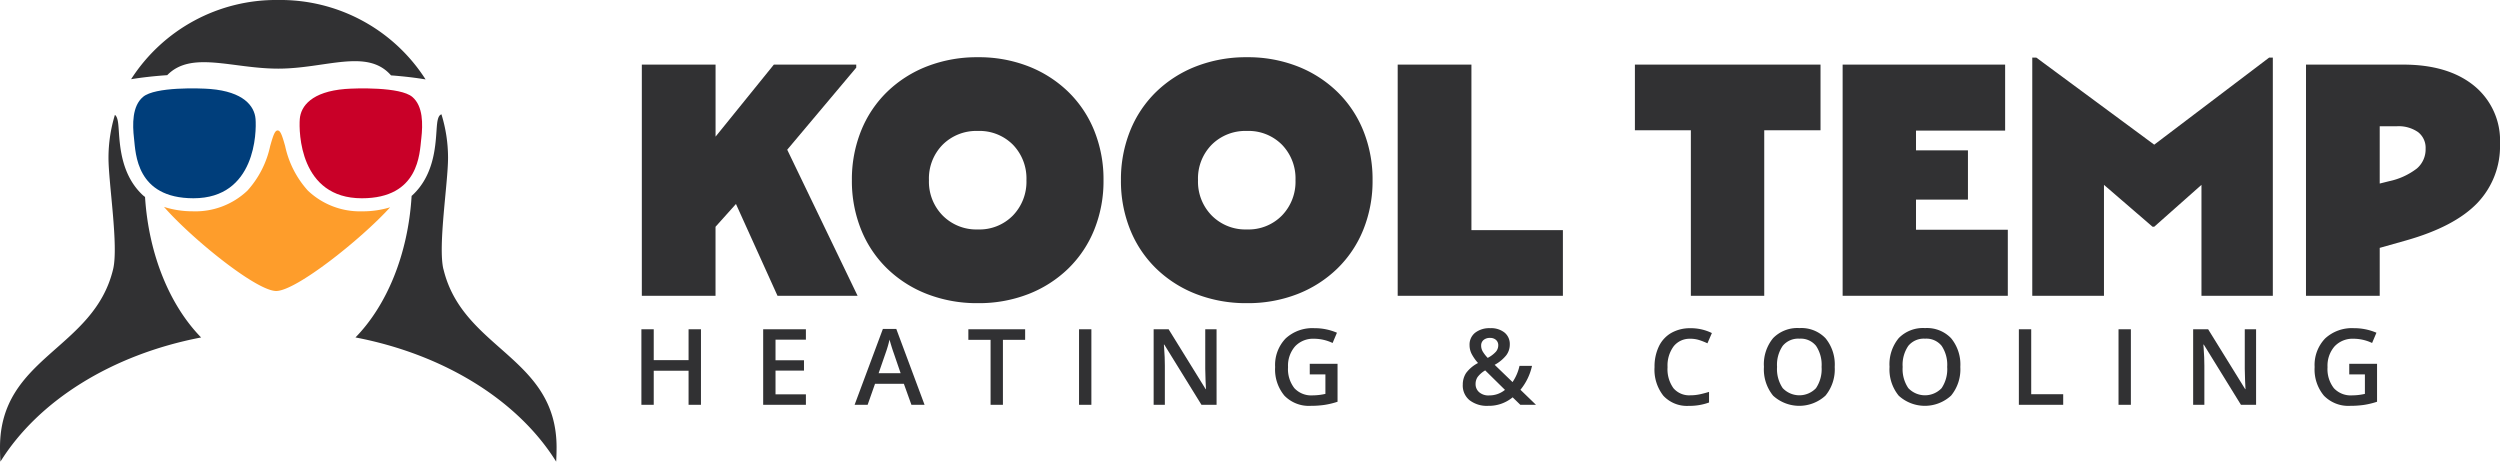
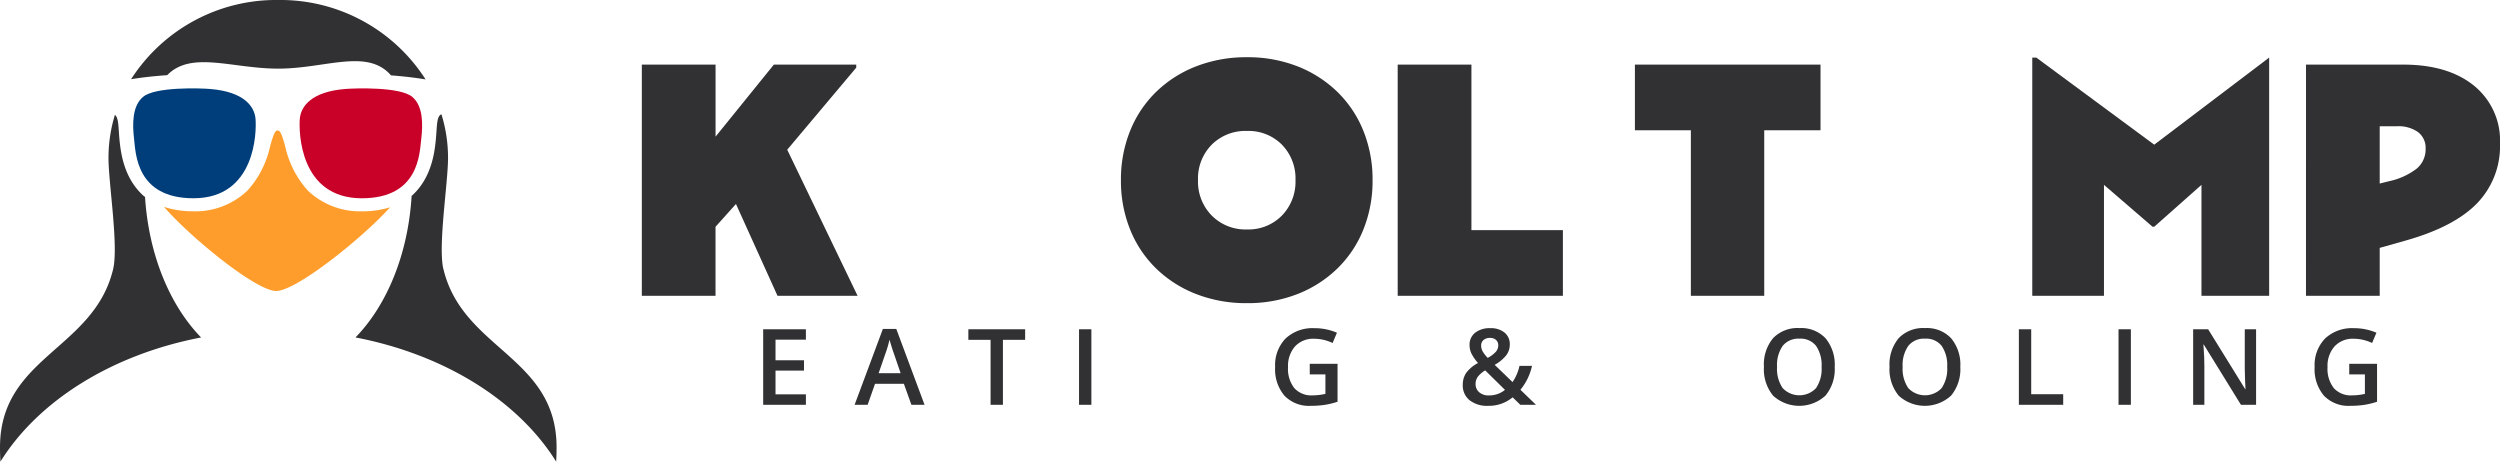
<svg xmlns="http://www.w3.org/2000/svg" width="389.905" height="72" viewBox="0 0 389.905 72">
  <defs>
    <clipPath id="clip-path">
      <rect id="Rectangle_426" data-name="Rectangle 426" width="389.905" height="72" fill="none" />
    </clipPath>
  </defs>
  <g id="Group_379" data-name="Group 379" transform="translate(0 0)">
    <g id="Group_378" data-name="Group 378" transform="translate(0 0)" clip-path="url(#clip-path)">
      <path id="Path_340" data-name="Path 340" d="M60.627,39.251c-.87-3.622.721-13.442.721-17.373a23.033,23.033,0,0,0-1.028-6.791l-.008,0c-.209.092-.525.233-.668,1.435-.041.34-.067.745-.1,1.195-.177,2.6-.476,6.962-3.778,10.01-.032.03-.071.056-.1.084-.546,9.113-3.873,17.074-8.755,22.072,13.937,2.675,25.392,9.887,31.3,19.37q.062-1.1.064-2.219c0-14.156-14.624-15.234-17.64-27.787" transform="translate(8.53 2.743)" fill="#313133" />
      <path id="Path_341" data-name="Path 341" d="M22.934,11.724c3.752-3.854,10.108-1.019,17.319-1.019,7.386,0,13.872-3.218,17.585,1.051,1.906.143,3.846.366,5.392.632A26.866,26.866,0,0,0,40.253,0,26.87,26.87,0,0,0,17.3,12.354c1.636-.272,3.67-.5,5.635-.63" transform="translate(3.146 0)" fill="#313133" />
      <path id="Path_342" data-name="Path 342" d="M22.311,27.718c-3.3-3.048-3.6-7.405-3.778-10.01-.031-.45-.058-.854-.1-1.195-.111-.93-.325-1.223-.513-1.351a23,23,0,0,0-1,6.7c0,3.931,1.591,13.751.721,17.373C14.625,51.791,0,52.869,0,67.025q0,1.117.065,2.218c5.9-9.482,17.359-16.695,31.3-19.369-4.854-4.97-8.17-12.864-8.744-21.91-.1-.083-.213-.16-.306-.246" transform="translate(0 2.757)" fill="#313133" />
      <path id="Path_343" data-name="Path 343" d="M26.98,28.8c-8.954,0-9.008-7.024-9.27-9.29s-.3-5.087,1.4-6.518c1.889-1.6,8.863-1.369,10.484-1.235,5.182.425,6.9,2.652,7.065,4.675S36.675,28.8,26.98,28.8" transform="translate(3.196 2.121)" fill="#003e7b" />
      <path id="Path_344" data-name="Path 344" d="M58.511,19.512c-.264,2.267-.317,9.29-9.27,9.29-9.695,0-9.836-10.343-9.675-12.367s1.881-4.251,7.063-4.677c1.623-.132,8.6-.359,10.486,1.235,1.695,1.432,1.659,4.251,1.4,6.518" transform="translate(7.189 2.121)" fill="#c90028" />
      <path id="Path_345" data-name="Path 345" d="M84.7,8.526h11.5V19.76l9.092-11.235H118.14V9L107.375,21.8l10.975,22.783H105.86L99.381,30.264l-3.187,3.553V44.582H84.7Z" transform="translate(15.401 1.55)" fill="#313133" />
-       <path id="Path_346" data-name="Path 346" d="M132.069,45.908a21.475,21.475,0,0,1-7.892-1.411,18.565,18.565,0,0,1-6.244-3.971,17.632,17.632,0,0,1-4.076-6.088,20.255,20.255,0,0,1-1.437-7.708,20.255,20.255,0,0,1,1.437-7.708,17.632,17.632,0,0,1,4.076-6.088,18.583,18.583,0,0,1,6.244-3.971,21.475,21.475,0,0,1,7.892-1.411,21.259,21.259,0,0,1,7.863,1.411,18.656,18.656,0,0,1,6.22,3.971,17.662,17.662,0,0,1,4.075,6.088,20.255,20.255,0,0,1,1.437,7.708,20.255,20.255,0,0,1-1.437,7.708,17.662,17.662,0,0,1-4.075,6.088,18.638,18.638,0,0,1-6.22,3.971,21.259,21.259,0,0,1-7.863,1.411m-5.488-24.717a7.494,7.494,0,0,0-2.142,5.539,7.514,7.514,0,0,0,2.142,5.513,7.383,7.383,0,0,0,5.488,2.169,7.3,7.3,0,0,0,5.461-2.169,7.574,7.574,0,0,0,2.114-5.513,7.554,7.554,0,0,0-2.114-5.539,7.346,7.346,0,0,0-5.461-2.141,7.431,7.431,0,0,0-5.488,2.141" transform="translate(20.442 1.373)" fill="#313133" />
      <path id="Path_347" data-name="Path 347" d="M167.573,45.908a21.466,21.466,0,0,1-7.89-1.411,18.57,18.57,0,0,1-6.245-3.971,17.632,17.632,0,0,1-4.076-6.088,20.233,20.233,0,0,1-1.437-7.708,20.233,20.233,0,0,1,1.437-7.708,17.632,17.632,0,0,1,4.076-6.088,18.588,18.588,0,0,1,6.245-3.971,21.466,21.466,0,0,1,7.89-1.411,21.241,21.241,0,0,1,7.863,1.411,18.627,18.627,0,0,1,6.219,3.971,17.648,17.648,0,0,1,4.076,6.088,20.233,20.233,0,0,1,1.438,7.708,20.233,20.233,0,0,1-1.438,7.708,17.649,17.649,0,0,1-4.076,6.088,18.609,18.609,0,0,1-6.219,3.971,21.241,21.241,0,0,1-7.863,1.411m-5.487-24.717a7.494,7.494,0,0,0-2.141,5.539,7.514,7.514,0,0,0,2.141,5.513,7.384,7.384,0,0,0,5.487,2.169,7.3,7.3,0,0,0,5.46-2.169,7.566,7.566,0,0,0,2.117-5.513,7.546,7.546,0,0,0-2.117-5.539,7.342,7.342,0,0,0-5.46-2.141,7.432,7.432,0,0,0-5.487,2.141" transform="translate(26.899 1.373)" fill="#313133" />
      <path id="Path_348" data-name="Path 348" d="M184.447,8.526h11.5V34.339h14.266V44.582H184.447Z" transform="translate(33.54 1.55)" fill="#313133" />
      <path id="Path_349" data-name="Path 349" d="M224.478,18.767h-8.727V8.526H244.7V18.767h-8.778V44.582H224.478Z" transform="translate(39.232 1.55)" fill="#313133" />
-       <path id="Path_350" data-name="Path 350" d="M243.164,8.526h25.343V18.819h-13.9V21.9h8.1v7.682h-8.1v4.7h14.318v10.3H243.164Z" transform="translate(44.217 1.55)" fill="#313133" />
-       <path id="Path_351" data-name="Path 351" d="M268.19,7.6h.626L287.21,21.183,305.134,7.6h.574V44.75H294.578v-17.3l-7.368,6.532h-.261l-7.577-6.532v17.3H268.19Z" transform="translate(48.767 1.381)" fill="#313133" />
+       <path id="Path_351" data-name="Path 351" d="M268.19,7.6h.626L287.21,21.183,305.134,7.6V44.75H294.578v-17.3l-7.368,6.532h-.261l-7.577-6.532v17.3H268.19Z" transform="translate(48.767 1.381)" fill="#313133" />
      <path id="Path_352" data-name="Path 352" d="M304.313,8.526h15.154q7,0,11.053,3.291a11.021,11.021,0,0,1,4.05,9.041,12.825,12.825,0,0,1-3.554,9.275q-3.554,3.684-11.131,5.826l-4.076,1.15v7.473h-11.5Zm12.959,18.185a10.723,10.723,0,0,0,4.337-1.985,3.928,3.928,0,0,0,1.358-3.083,3.088,3.088,0,0,0-1.175-2.587,5.3,5.3,0,0,0-3.317-.914h-2.666v8.935Z" transform="translate(55.336 1.55)" fill="#313133" />
-       <path id="Path_353" data-name="Path 353" d="M93.932,55.233H92v-5.31H86.567v5.31H84.642V43.452h1.925V48.27H92V43.452h1.935Z" transform="translate(15.391 7.901)" fill="#313133" />
      <path id="Path_354" data-name="Path 354" d="M107.377,55.233h-6.664V43.452h6.664v1.627h-4.738v3.208h4.44V49.9h-4.44v3.7h4.738Z" transform="translate(18.313 7.901)" fill="#313133" />
      <path id="Path_355" data-name="Path 355" d="M121.639,55.24l-1.176-3.273h-4.5l-1.152,3.273h-2.032l4.408-11.829h2.094l4.408,11.829Zm-1.684-4.932-1.1-3.208c-.08-.215-.193-.553-.334-1.014s-.24-.8-.294-1.016a18,18,0,0,1-.636,2.167l-1.064,3.07Z" transform="translate(20.507 7.893)" fill="#313133" />
      <path id="Path_356" data-name="Path 356" d="M133.18,55.233h-1.925V45.1H127.79V43.452h8.856V45.1H133.18Z" transform="translate(23.237 7.901)" fill="#313133" />
      <rect id="Rectangle_424" data-name="Rectangle 424" width="1.925" height="11.781" transform="translate(168.289 51.353)" fill="#313133" />
-       <path id="Path_357" data-name="Path 357" d="M162.056,55.233H159.7L153.9,45.845h-.064l.04.524q.113,1.5.112,2.74v6.124h-1.748V43.452h2.336l5.778,9.339h.048c-.011-.124-.033-.573-.065-1.35s-.048-1.382-.048-1.816V43.452h1.764Z" transform="translate(27.684 7.901)" fill="#313133" />
      <path id="Path_358" data-name="Path 358" d="M173.672,48.868h4.335v5.915a12.67,12.67,0,0,1-2.043.492,14.6,14.6,0,0,1-2.115.144,5.313,5.313,0,0,1-4.126-1.584,6.378,6.378,0,0,1-1.449-4.467,5.958,5.958,0,0,1,1.634-4.452,6.15,6.15,0,0,1,4.505-1.607,8.772,8.772,0,0,1,3.5.709l-.677,1.6a6.8,6.8,0,0,0-2.868-.662,3.865,3.865,0,0,0-2.982,1.184,4.589,4.589,0,0,0-1.1,3.241,4.834,4.834,0,0,0,.987,3.283,3.58,3.58,0,0,0,2.841,1.124,9.311,9.311,0,0,0,2-.233V50.521h-2.44Z" transform="translate(30.599 7.875)" fill="#313133" />
      <path id="Path_359" data-name="Path 359" d="M193.038,52.141a3.274,3.274,0,0,1,.516-1.841,5.391,5.391,0,0,1,1.861-1.559,6.8,6.8,0,0,1-1.044-1.512,3.072,3.072,0,0,1-.278-1.278,2.356,2.356,0,0,1,.873-1.933,3.62,3.62,0,0,1,2.349-.709,3.357,3.357,0,0,1,2.24.689,2.308,2.308,0,0,1,.814,1.857,2.767,2.767,0,0,1-.545,1.668,5.941,5.941,0,0,1-1.816,1.5l2.789,2.691a7.277,7.277,0,0,0,1.086-2.529h1.951a8.875,8.875,0,0,1-1.806,3.73l2.425,2.345h-2.44l-1.2-1.169A5.785,5.785,0,0,1,197,55.419a4.409,4.409,0,0,1-2.909-.878,2.954,2.954,0,0,1-1.057-2.4m4.062,1.651a3.837,3.837,0,0,0,2.521-.862l-3.086-3.039a4.082,4.082,0,0,0-1.176,1.027,1.913,1.913,0,0,0-.321,1.092A1.636,1.636,0,0,0,195.6,53.3a2.188,2.188,0,0,0,1.5.5m-1.2-7.775a1.836,1.836,0,0,0,.271.96,5.631,5.631,0,0,0,.752.957,4.608,4.608,0,0,0,1.278-.962,1.543,1.543,0,0,0,.368-1,1.072,1.072,0,0,0-.351-.838,1.336,1.336,0,0,0-.93-.316,1.491,1.491,0,0,0-1.013.327,1.1,1.1,0,0,0-.373.875" transform="translate(35.102 7.875)" fill="#313133" />
-       <path id="Path_360" data-name="Path 360" d="M223.934,44.96a3.174,3.174,0,0,0-2.611,1.176,5.034,5.034,0,0,0-.951,3.248,5.06,5.06,0,0,0,.916,3.281,3.226,3.226,0,0,0,2.646,1.111,6.974,6.974,0,0,0,1.451-.149q.7-.149,1.457-.383V54.9a8.848,8.848,0,0,1-3.141.524,5.022,5.022,0,0,1-3.973-1.568,6.551,6.551,0,0,1-1.385-4.484,7.237,7.237,0,0,1,.672-3.215,4.8,4.8,0,0,1,1.945-2.111,5.9,5.9,0,0,1,2.99-.733,7.417,7.417,0,0,1,3.335.756l-.693,1.6a10.25,10.25,0,0,0-1.261-.5,4.558,4.558,0,0,0-1.4-.214" transform="translate(39.703 7.875)" fill="#313133" />
      <path id="Path_361" data-name="Path 361" d="M243.817,49.354a6.445,6.445,0,0,1-1.438,4.472,6.044,6.044,0,0,1-8.17.012,6.482,6.482,0,0,1-1.43-4.5,6.387,6.387,0,0,1,1.437-4.48,5.3,5.3,0,0,1,4.106-1.562,5.2,5.2,0,0,1,4.062,1.587,6.443,6.443,0,0,1,1.434,4.472m-8.993,0a5.284,5.284,0,0,0,.878,3.3,3.577,3.577,0,0,0,5.194.013,5.3,5.3,0,0,0,.873-3.313,5.305,5.305,0,0,0-.865-3.287,3.065,3.065,0,0,0-2.583-1.12,3.123,3.123,0,0,0-2.614,1.12,5.226,5.226,0,0,0-.883,3.287" transform="translate(42.328 7.872)" fill="#313133" />
      <path id="Path_362" data-name="Path 362" d="M260.392,49.354a6.445,6.445,0,0,1-1.438,4.472,6.044,6.044,0,0,1-8.17.012,6.482,6.482,0,0,1-1.43-4.5,6.387,6.387,0,0,1,1.437-4.48,5.3,5.3,0,0,1,4.106-1.562,5.2,5.2,0,0,1,4.062,1.587,6.443,6.443,0,0,1,1.434,4.472m-8.993,0a5.284,5.284,0,0,0,.878,3.3,3.577,3.577,0,0,0,5.194.013,5.3,5.3,0,0,0,.873-3.313,5.305,5.305,0,0,0-.865-3.287,3.065,3.065,0,0,0-2.583-1.12,3.123,3.123,0,0,0-2.614,1.12,5.226,5.226,0,0,0-.883,3.287" transform="translate(45.342 7.872)" fill="#313133" />
      <path id="Path_363" data-name="Path 363" d="M266.42,55.233V43.452h1.926v10.13h4.989v1.651Z" transform="translate(48.446 7.901)" fill="#313133" />
      <rect id="Rectangle_425" data-name="Rectangle 425" width="1.926" height="11.781" transform="translate(330.41 51.353)" fill="#313133" />
      <path id="Path_364" data-name="Path 364" d="M299.235,55.233h-2.36l-5.793-9.387h-.065l.04.524q.113,1.5.112,2.74v6.124H289.42V43.452h2.338l5.778,9.339h.048q-.016-.186-.065-1.35t-.048-1.816V43.452h1.765Z" transform="translate(52.628 7.901)" fill="#313133" />
      <path id="Path_365" data-name="Path 365" d="M310.851,48.868h4.335v5.915a12.67,12.67,0,0,1-2.043.492,14.6,14.6,0,0,1-2.116.144,5.313,5.313,0,0,1-4.126-1.584,6.378,6.378,0,0,1-1.449-4.467,5.958,5.958,0,0,1,1.634-4.452,6.15,6.15,0,0,1,4.505-1.607,8.772,8.772,0,0,1,3.5.709l-.677,1.6a6.8,6.8,0,0,0-2.868-.662,3.865,3.865,0,0,0-2.982,1.184,4.589,4.589,0,0,0-1.1,3.241,4.834,4.834,0,0,0,.987,3.283,3.58,3.58,0,0,0,2.841,1.124,9.311,9.311,0,0,0,2-.233V50.521h-2.441Z" transform="translate(55.543 7.875)" fill="#313133" />
      <path id="Path_366" data-name="Path 366" d="M52.643,29.824A11.788,11.788,0,0,1,44.085,26.6a15.065,15.065,0,0,1-3.55-6.957c-.5-1.788-.754-2.424-1.166-2.424s-.663.636-1.165,2.424a15.065,15.065,0,0,1-3.55,6.957A11.788,11.788,0,0,1,26.1,29.824a14.523,14.523,0,0,1-4.461-.688C25.988,34.1,36.052,42.253,39.141,42.253S52.409,34.167,56.911,29.2a14.61,14.61,0,0,1-4.268.629" transform="translate(3.934 3.13)" fill="#fe9d2b" />
    </g>
  </g>
</svg>